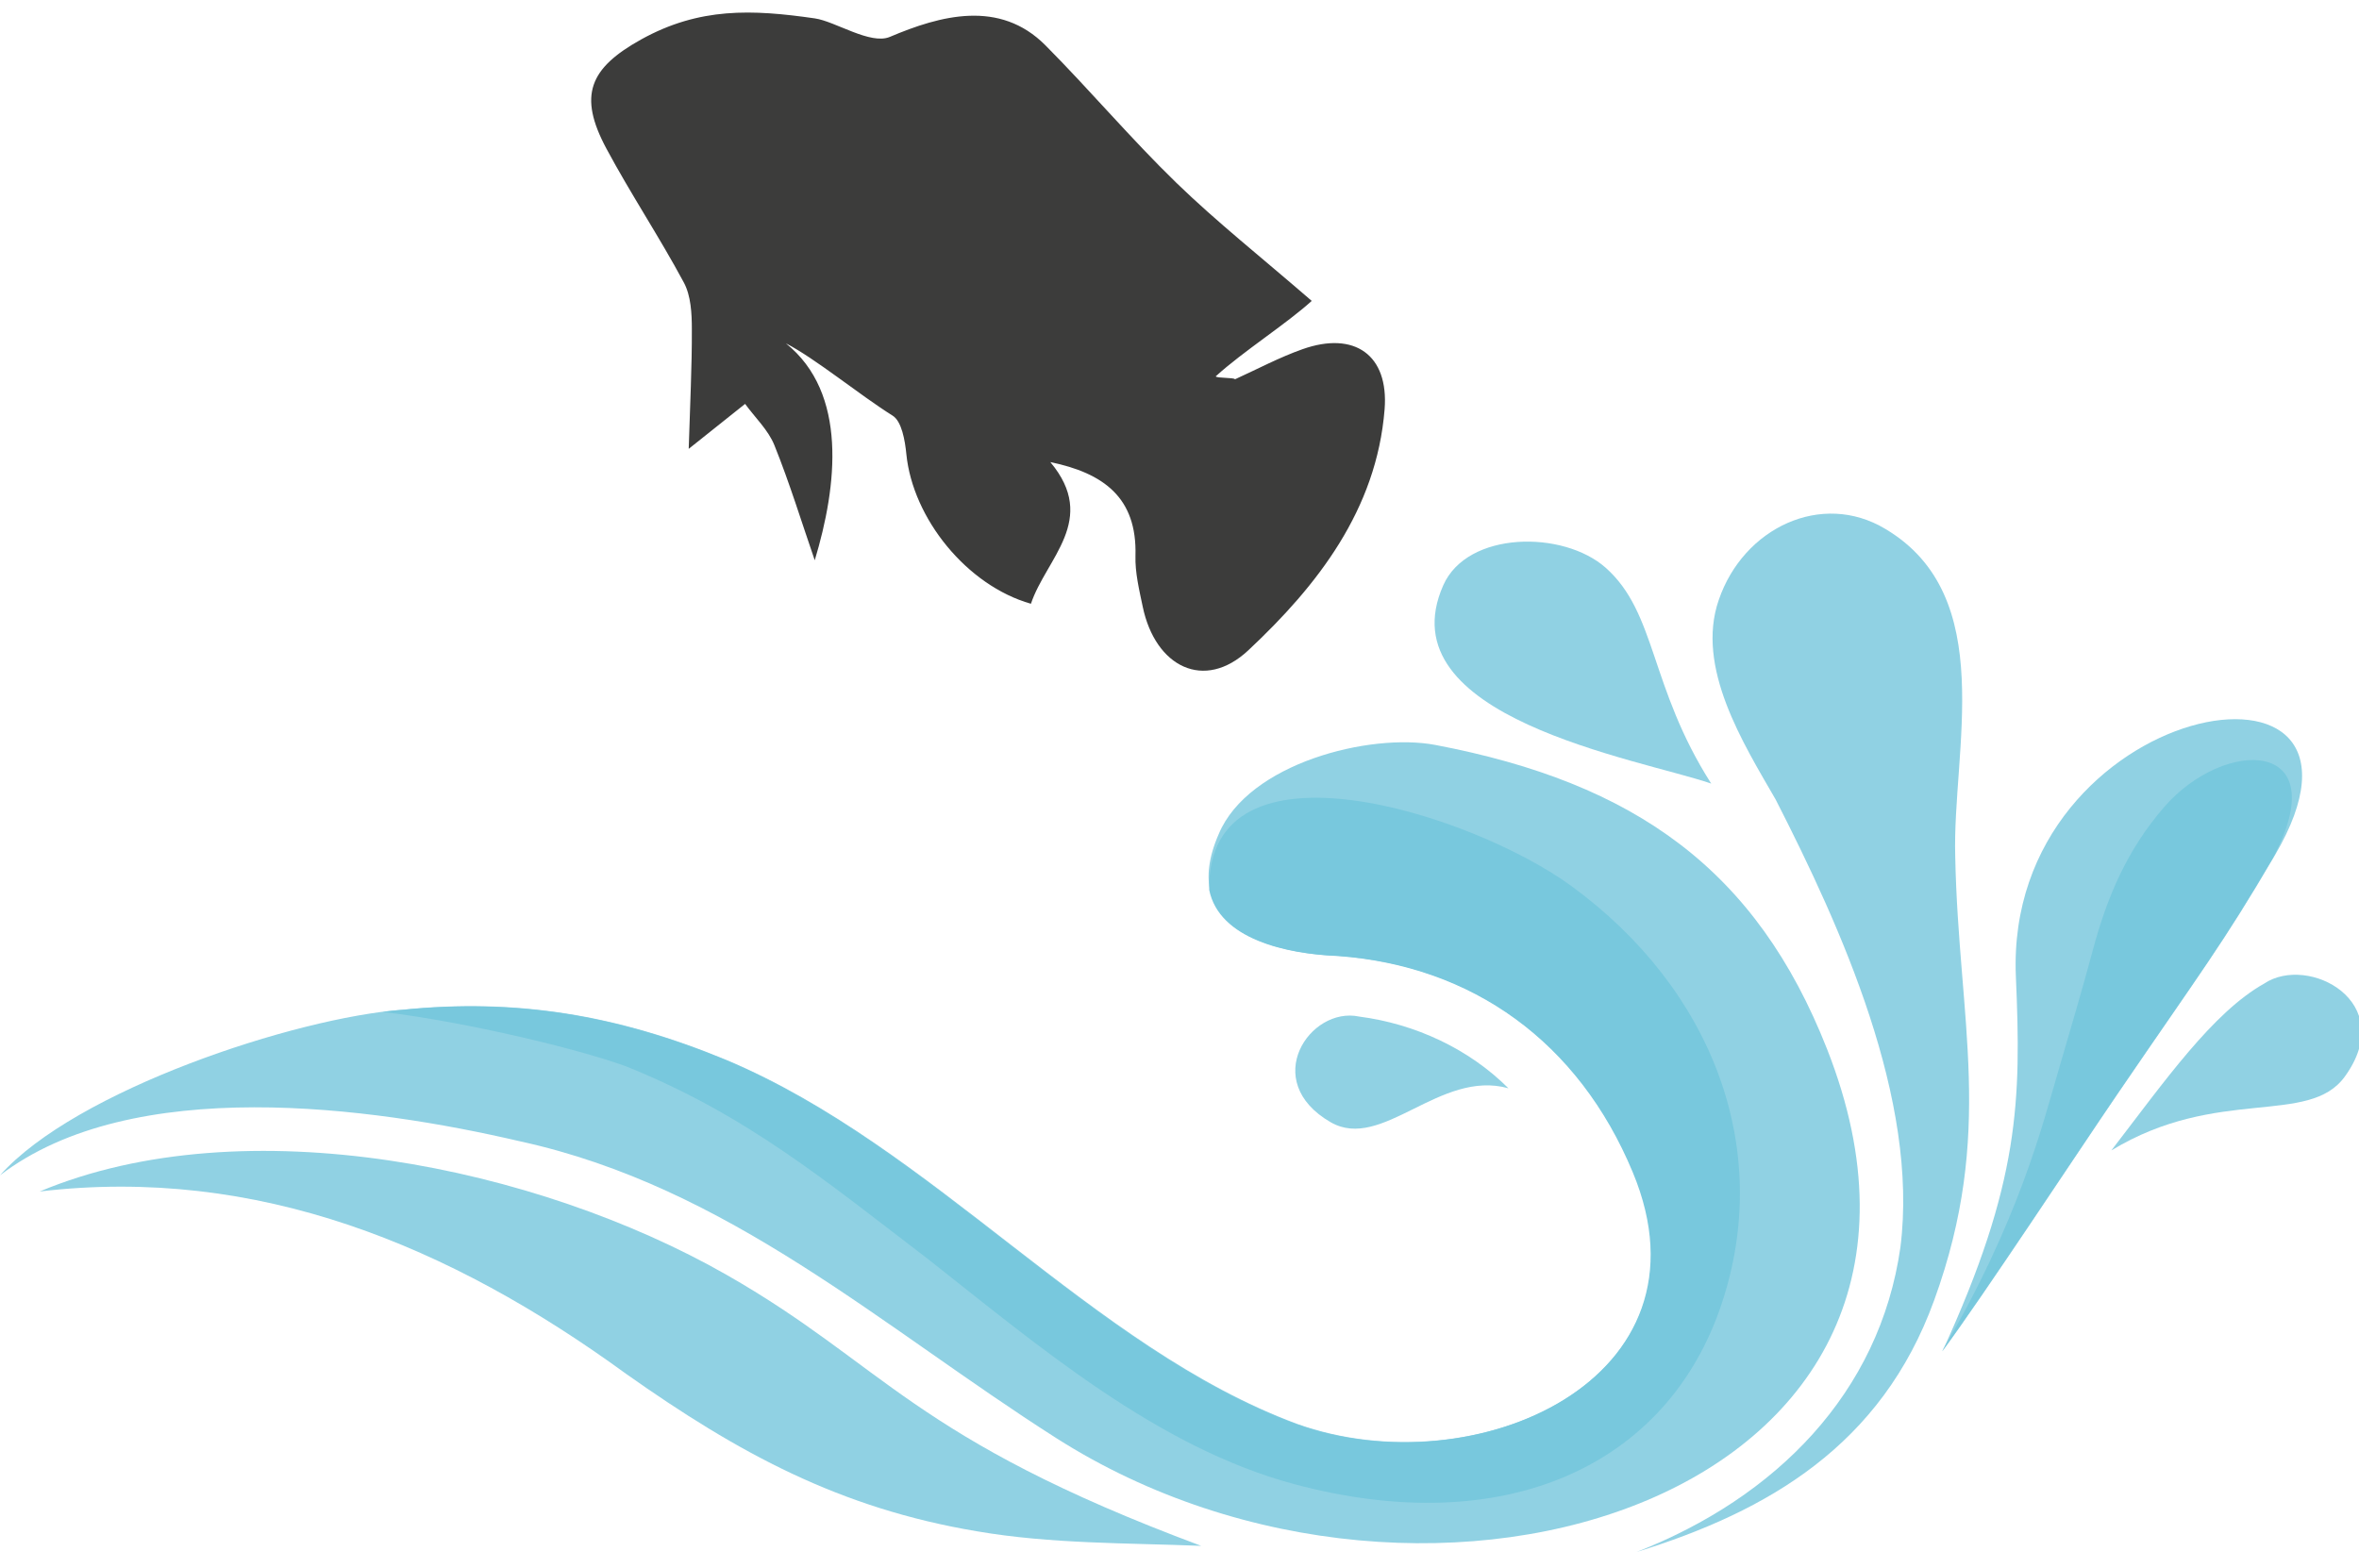
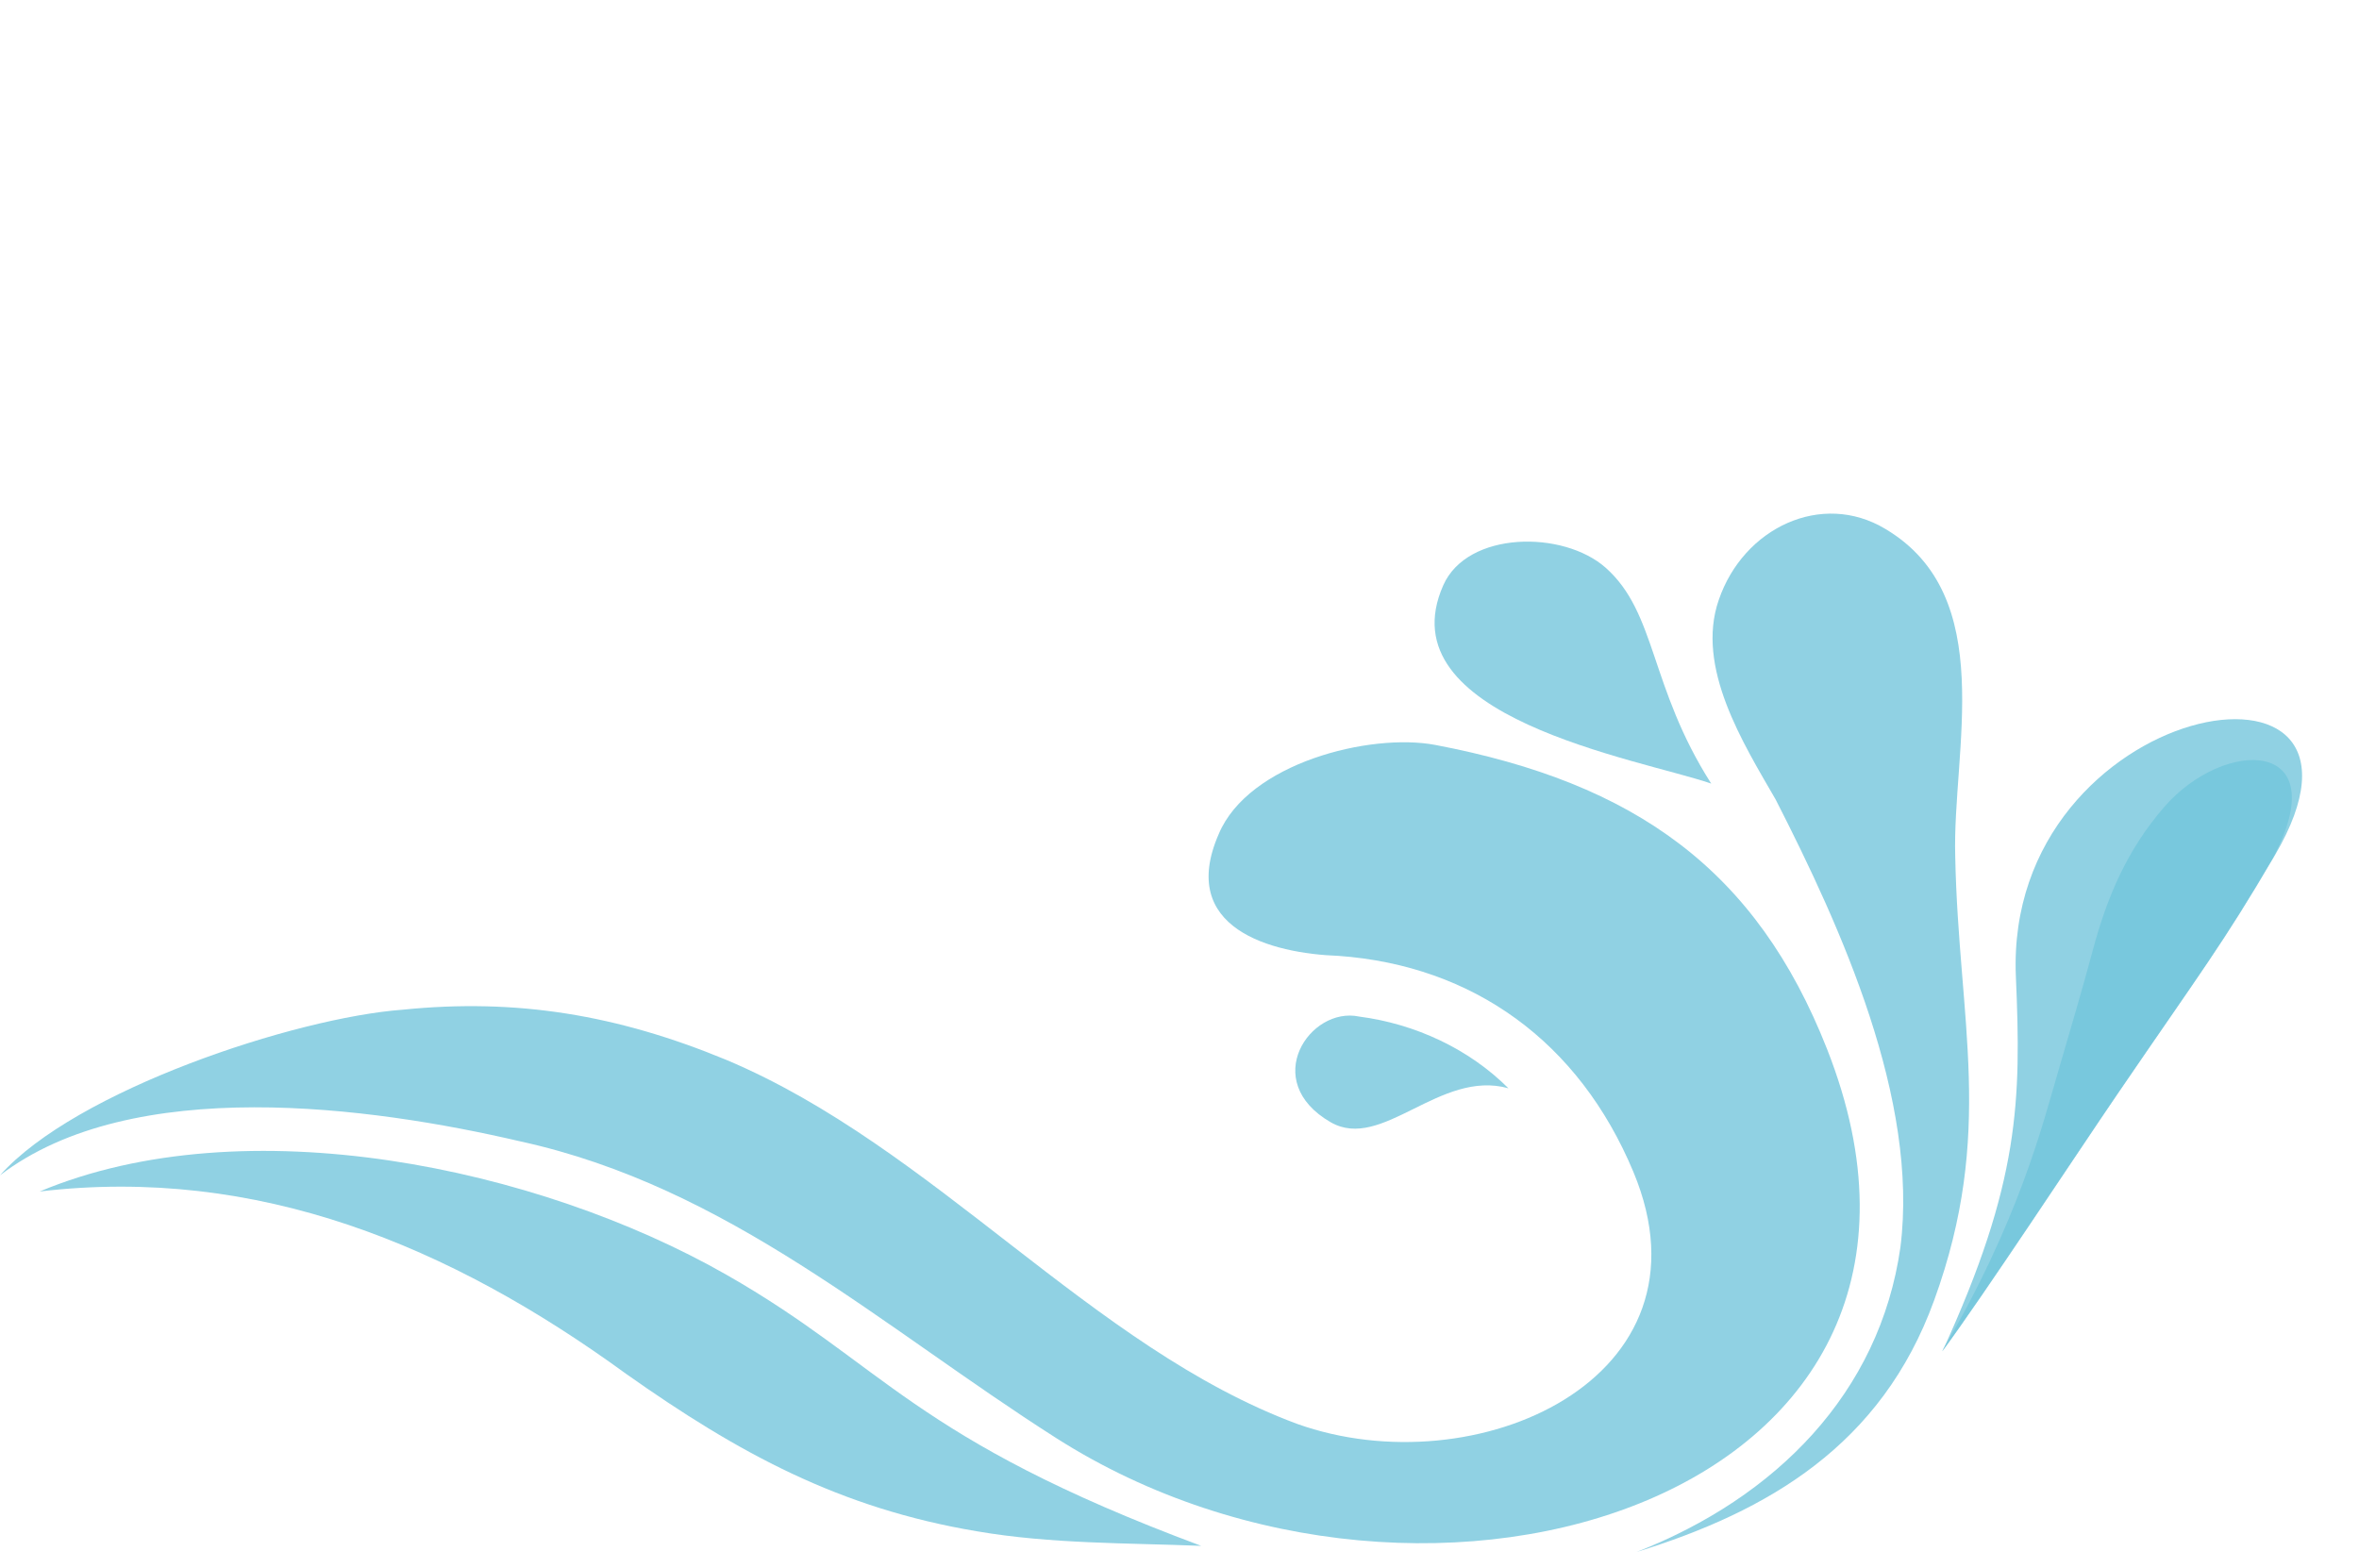
<svg xmlns="http://www.w3.org/2000/svg" id="Lager_1" data-name="Lager 1" viewBox="0 0 1155 768">
  <defs>
    <style>.cls-1{fill:#3c3c3b;}.cls-2{fill:#90d1e3;}.cls-3{fill:#78c8dd;}</style>
  </defs>
  <title>Rityta 1</title>
-   <path class="cls-1" d="M337.2,219.8c.65-21.68,1.62-40.18,1.54-58.68,0-7.66-.45-16.31-3.92-22.77-11.94-22.25-26-43.36-37.93-65.61-13.93-26-8.3-39.34,17-53.41C342.48,3.47,368.29,4.59,398.94,9c10.05,1.45,27.22,13.11,36.75,9.06C460.34,7.6,489.41-.41,511.88,22.21,533.72,44.21,553.78,68,576,89.56c19.76,19.15,41.44,36.32,66.24,57.79-12.35,11.23-33.69,24.79-47,36.94.48,1,9,.5,9.43,1.45,11-5,21.72-10.73,33.06-14.74,25.41-9,42.31,2.77,40.19,29.46C674,249.68,645,286.78,611.25,318.4c-21.64,20.3-45.6,8.17-51.75-21.28-1.72-8.25-3.8-16.73-3.56-25,.82-28.48-15.64-40.43-41.69-45.84,23.67,28.23-2.08,47.19-9.49,69.38-31.33-8.88-57.87-41.75-61-73.32-.65-6.59-2.24-16-6.71-18.79-16.14-10.11-38.09-28.17-52.27-35.41,30.34,24.35,25.17,69.7,14.13,106.23-6.48-18.82-12.32-37.89-19.75-56.33-3-7.47-9.47-13.54-14.35-20.25Z" />
  <path class="cls-2" d="M517.19,704.25c-85.7-54.59-160.31-123-262.6-145.36C181.8,541.9,64.9,525.95,0,575.55c37-41.63,144.51-77.2,197.14-81.1,55.66-5.66,105.05,2.46,158.42,24.55,101.92,42.86,178.72,140.86,279.52,178.27,87.06,31.13,207-21.72,164.67-123.34C773.09,510,721.19,472.88,655.42,468.09c-33.18-1.18-78.86-13.46-58.73-59.62,14.51-34.77,74.12-49.69,106-43.69,98.14,18.64,157.37,61.34,191.85,148.9C980.67,732.38,699.79,820.56,517.19,704.25Z" />
  <path class="cls-2" d="M947,636.72C921.19,707.86,865.65,740.06,801.3,760c68.13-26.65,119-77.79,129.17-149.22,9.13-72.32-29-156.47-61.08-219.25-15.82-27.45-39.32-64.71-27.86-97.74,12.09-35.42,50.47-53.46,81.53-34.8,55.61,33,32.74,108.5,34.25,160.47C958.89,499.81,976.86,554.5,947,636.72Z" />
  <path class="cls-2" d="M1113.95,418.6c-25.65,43.84-35.83,56.55-76.95,116.82-20.1,29.45-65.68,98.82-85.94,126.25C989,579,989.63,539,987,478.16,981.23,341.91,1179.11,307.19,1113.95,418.6Z" />
  <path class="cls-2" d="M837.83,383.71c-35.42-12.1-159.9-32.39-131.17-97.14,11.82-26.62,58.69-27,79.51-8.55C811.14,300.2,807.55,336.24,837.83,383.71Z" />
  <path class="cls-2" d="M738.55,532.93c-33.55-9.4-61.91,31.07-87,16.64-35-20.16-10.17-56.89,13.91-51.76C692.9,501.38,719.21,513.6,738.55,532.93Z" />
-   <path class="cls-2" d="M1033.76,563.35c52-31.57,96.63-11.69,114.31-36.17,26.48-36.66-18-59.9-39.44-45.56C1083.39,495.78,1059.86,529.43,1033.76,563.35Z" />
  <path class="cls-2" d="M588.11,757c-36.54-1.46-73.6-.91-109.77-7.13-67.41-11.3-116.88-38.32-171.82-77.12C220.24,609.92,126,570.85,19.42,583.47c100.64-42.14,243.8-11.95,336.2,40.74C433.67,668.73,445.91,704,588.11,757Z" />
-   <path class="cls-3" d="M842.84,638.78C816.31,718,736.6,754.44,633.48,726.72c-66.83-18-124.72-67.31-178.73-109.86-50.36-38.47-89.24-71-148.3-94.7-23.39-8.53-77.46-21.58-119.1-26.66,3.34-.35,6.43-.77,9.48-.95,55.71-5.59,105,2.44,158.44,24.52C457.18,561.91,534,660,634.76,697.4c87.1,31.14,207-21.76,164.65-123.38-26.58-63.86-78.54-101-144.28-105.85-25.42-1-58.23-8.3-63.09-32.41-1.22-79,128.73-37.44,177.45-1.79C838.46,484.42,868.41,562.65,842.84,638.78Z" />
  <path class="cls-3" d="M1112.93,420c-25.14,42.85-35.48,55.9-76.17,115.5-20.14,29.49-65.74,98.87-86,126.35,37.79-64,49.51-111.83,56.85-136.79,6.56-22.54,11.62-39.5,17.09-59.85,7-26.16,16.77-49,34.89-70C1089.42,360.93,1143.83,361.59,1112.93,420Z" />
</svg>